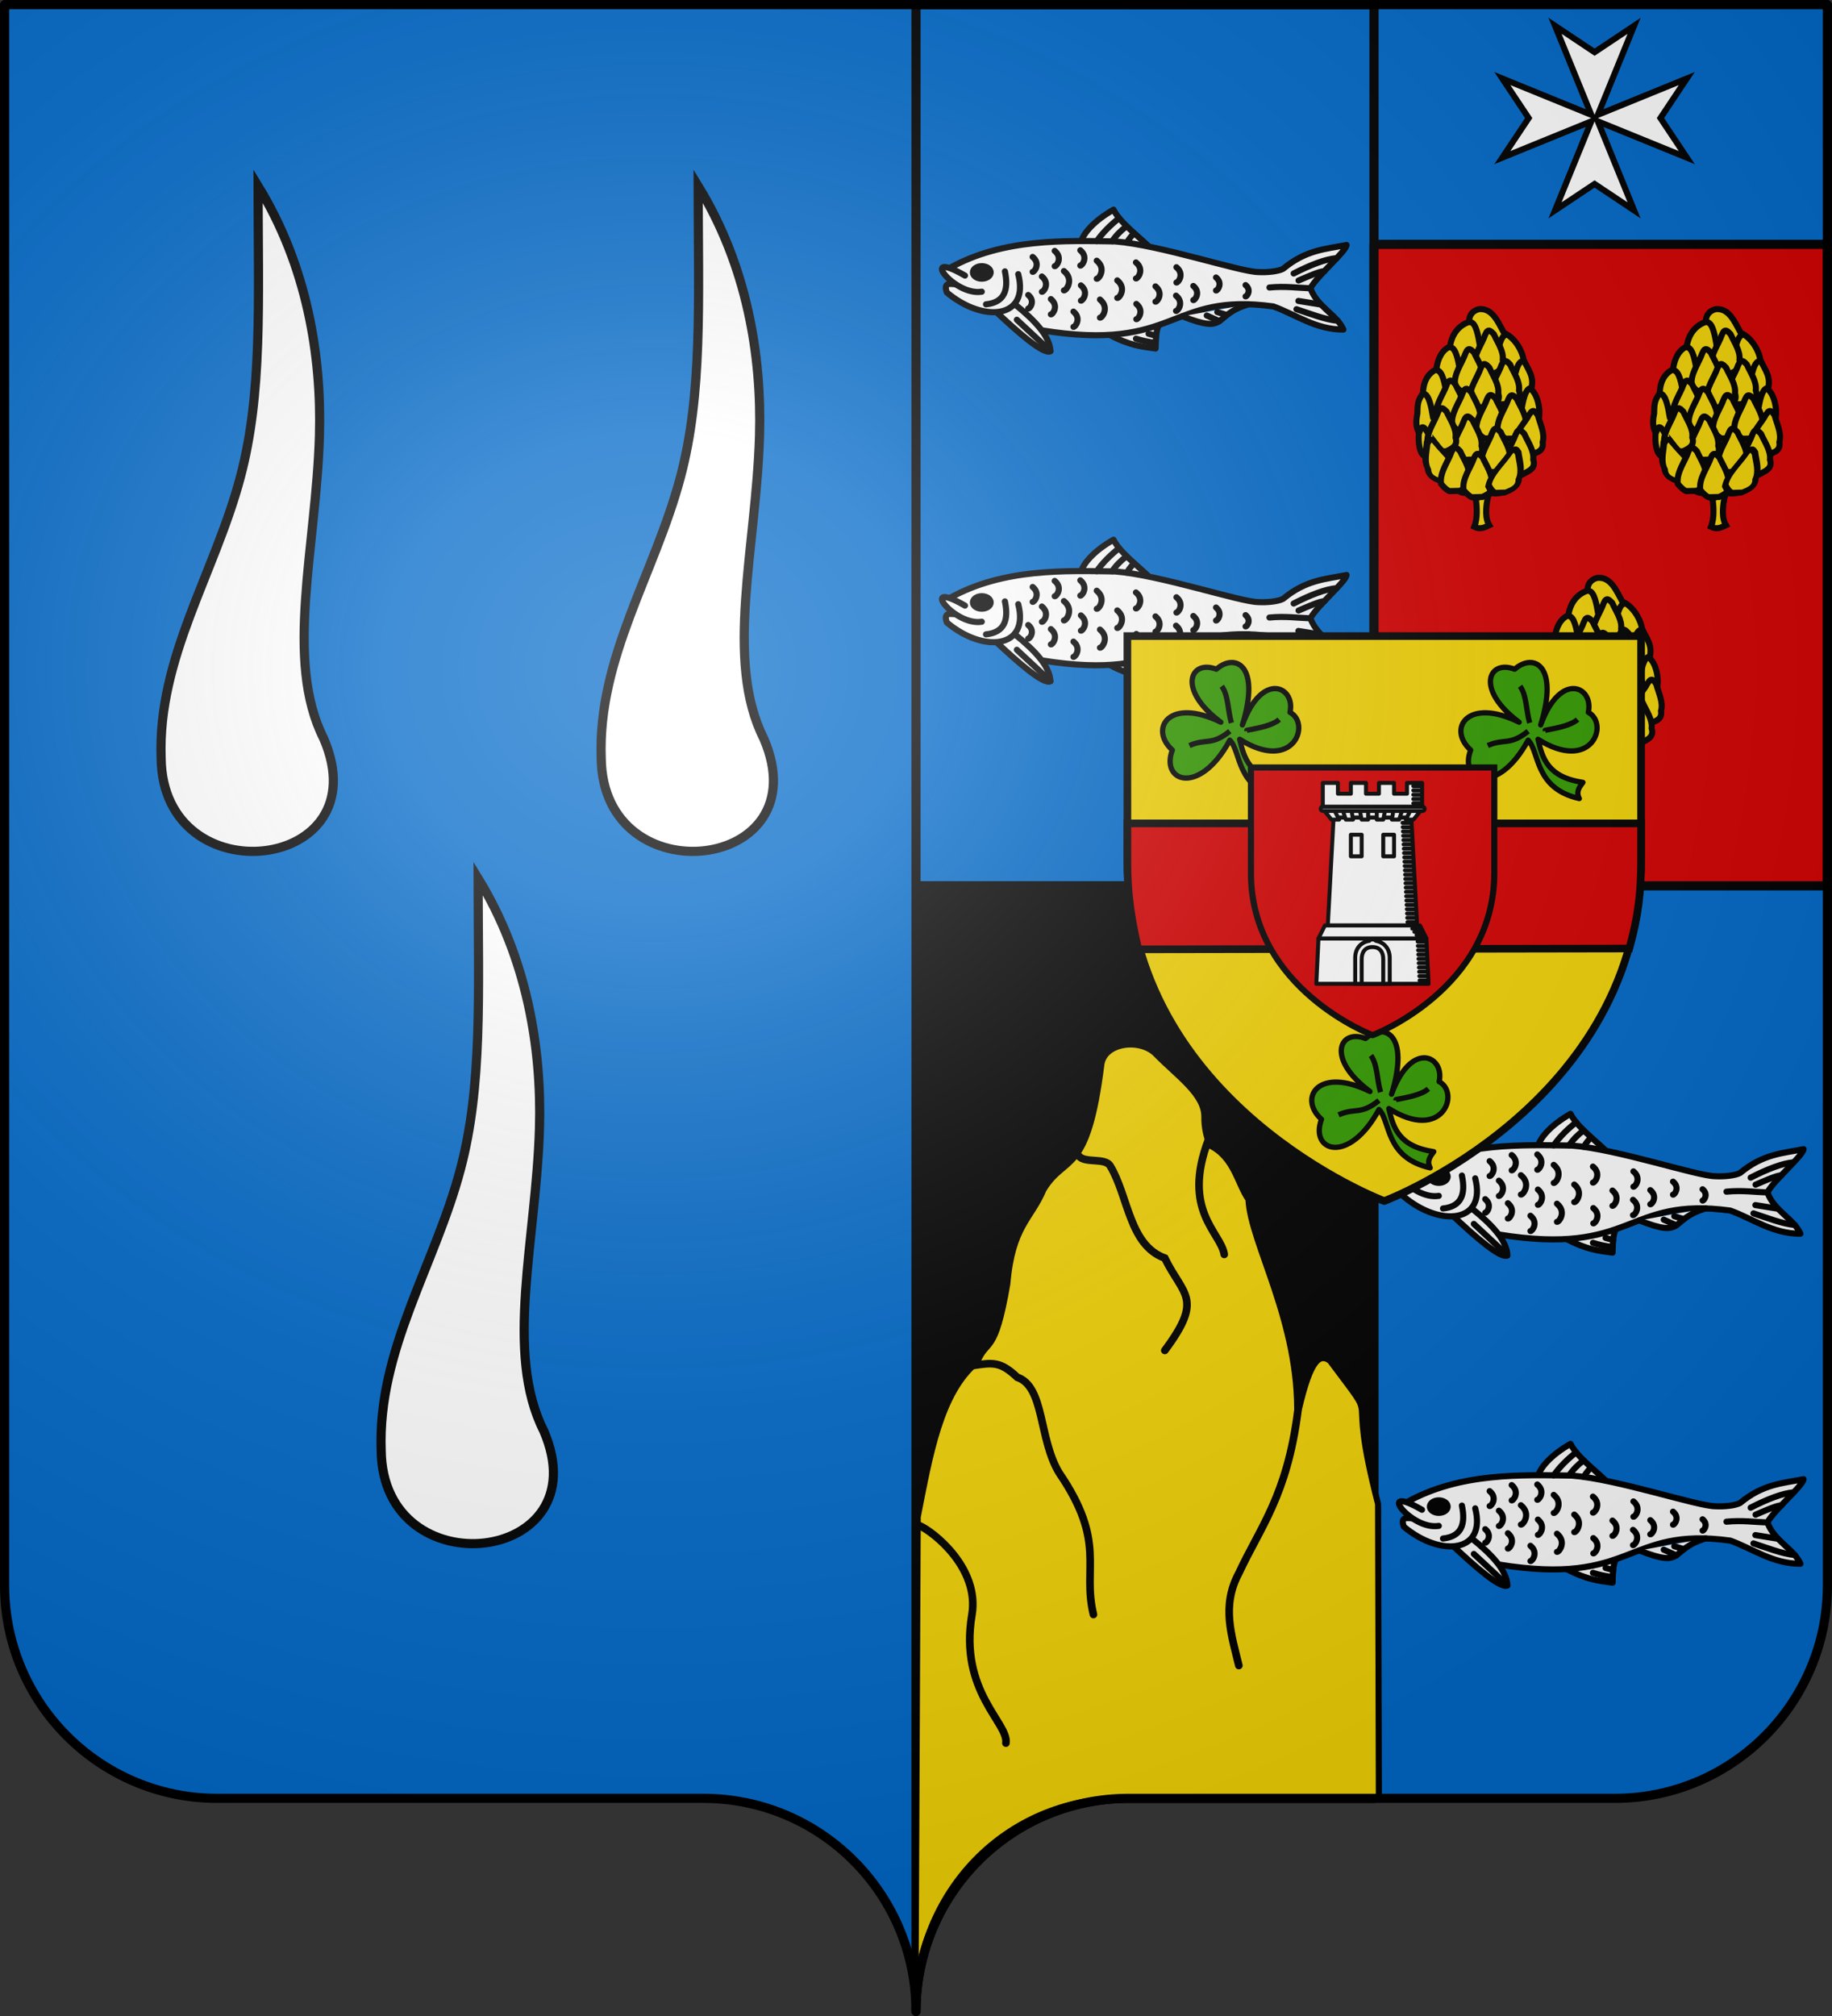
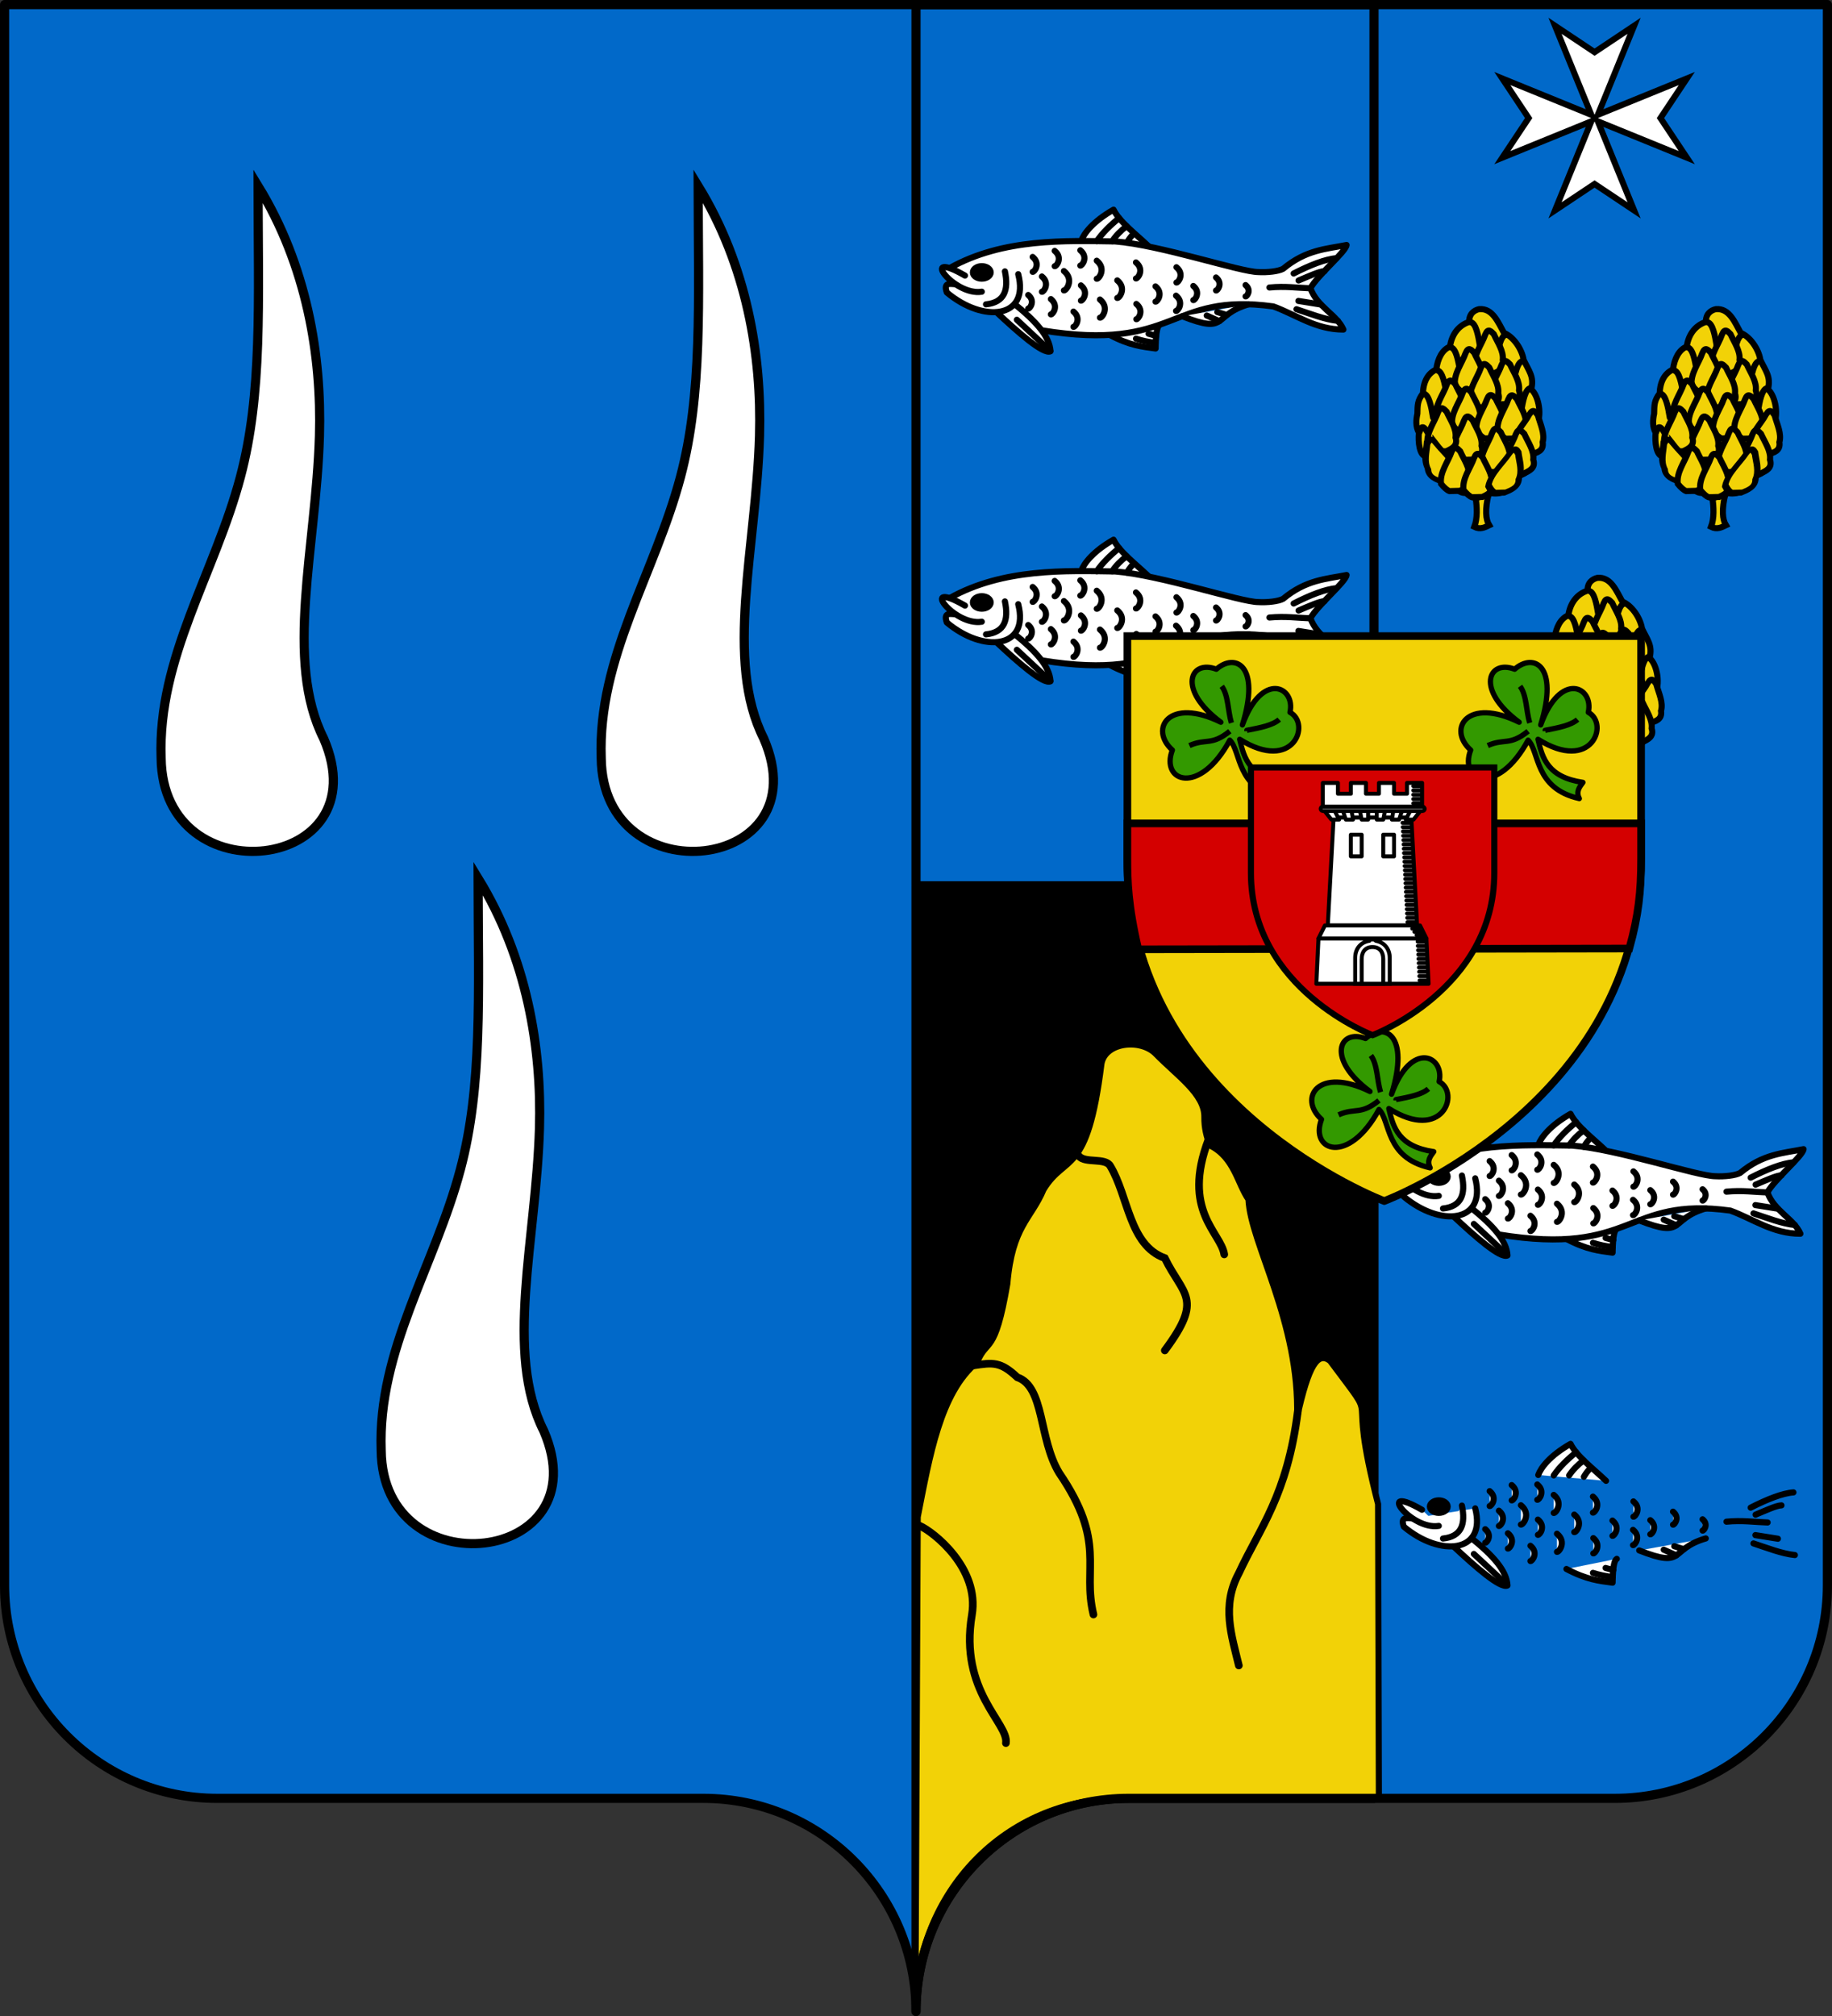
<svg xmlns="http://www.w3.org/2000/svg" xmlns:xlink="http://www.w3.org/1999/xlink" width="600" height="660" version="1.0">
  <rect width="100%" height="100%" fill="#333333" stroke="none" />
  <defs>
    <radialGradient xlink:href="#a" id="p" cx="285.186" cy="200.448" r="300" fx="285.186" fy="200.448" gradientTransform="matrix(1.551 0 0 1.35 -377.029 -49.148)" gradientUnits="userSpaceOnUse" />
    <linearGradient id="a">
      <stop offset="0" style="stop-color:#fff;stop-opacity:.314" />
      <stop offset=".19" style="stop-color:#fff;stop-opacity:.251" />
      <stop offset=".6" style="stop-color:#6b6b6b;stop-opacity:.125" />
      <stop offset="1" style="stop-color:#000;stop-opacity:.125" />
    </linearGradient>
  </defs>
  <g style="display:inline">
    <path d="M300 658.5c0-38.505 31.203-69.754 69.65-69.754h159.2c38.447 0 69.65-31.25 69.65-69.754V1.5H1.5v517.492c0 38.504 31.203 69.754 69.65 69.754h159.2c38.447 0 69.65 31.25 69.65 69.753" style="fill:#0169c9;fill-opacity:1;fill-rule:nonzero;stroke:none;stroke-width:5;stroke-linecap:round;stroke-linejoin:round;stroke-miterlimit:4;stroke-dashoffset:0;stroke-opacity:1" />
    <path d="M300 1.5v288.219c0 .15.131.281.281.281H449.72c.15 0 .281-.131.281-.281V1.5z" style="opacity:1;fill:#0169c9;fill-opacity:1;fill-rule:evenodd;stroke:#000;stroke-width:3;stroke-linecap:round;stroke-linejoin:round;stroke-miterlimit:4;stroke-dasharray:none;stroke-dashoffset:0;stroke-opacity:1" />
-     <path d="M450.188 80a.2.2 0 0 0-.188.188v209.625c0 .095.092.187.188.187H598.5V80z" style="opacity:1;fill:#d40000;fill-opacity:1;fill-rule:evenodd;stroke:#000;stroke-width:3;stroke-linecap:round;stroke-linejoin:round;stroke-miterlimit:4;stroke-dasharray:none;stroke-dashoffset:0;stroke-opacity:1" />
    <path d="M300.313 290a.31.31 0 0 0-.313.313V658.5c0-38.504 31.21-69.75 69.656-69.75H450V290.313a.31.31 0 0 0-.312-.313z" style="opacity:1;fill:#000;fill-opacity:1;fill-rule:evenodd;stroke:#000;stroke-width:3;stroke-linecap:round;stroke-linejoin:round;stroke-miterlimit:4;stroke-dasharray:none;stroke-dashoffset:0;stroke-opacity:1" />
  </g>
  <g style="display:inline">
    <path d="M299.805 658.098c0-38.504 29.446-69.402 67.893-69.402h83.9l-.26-96.294c-11.15-43.203 2.264-22.692-15.749-46.91-3.983-2.937-6.932 1.1-10.783 18.48.945-31.166-15.252-56.81-15.915-71.295-3.608-5.14-4.636-13.699-12.57-17.65-1.19-2.81-1.923-5.89-1.873-9.327.11-7.51-8.81-13.376-15.882-20.629-4.996-5.123-16.565-3.893-17.833 3.178-4.615 37.28-11.73 29.307-18.972 41.207-4.093 9.75-10.249 11.94-11.85 30.83-4.092 23.868-6.602 17.669-9.858 25.647-12.127 10.021-15.541 30.692-19.491 50.707z" style="fill:#f2d207;fill-opacity:1;fill-rule:nonzero;stroke:#000;stroke-width:2;stroke-linecap:round;stroke-linejoin:round;stroke-miterlimit:4;stroke-dasharray:none;stroke-dashoffset:0;stroke-opacity:1" />
    <path d="M318.754 447.029c6.465-.988 8.94-1.298 14.41 3.865 8.977 3.078 6.978 20.116 13.705 31.278 15.647 22.9 7.498 30.927 11.246 46.39" style="fill:none;fill-rule:evenodd;stroke:#000;stroke-width:2.5;stroke-linecap:round;stroke-linejoin:miter;stroke-miterlimit:4;stroke-dasharray:none;stroke-opacity:1" />
    <path d="M425.064 461.965c-3.545 27.735-12.384 38.08-19.329 53.067-5.765 10.715-2.35 20.41 0 30.224M353.37 378.498c2.046 2.43 8.545.405 10.229 3.196 6.032 9.994 6.153 25.899 17.887 30.19 5.976 12.303 12.823 13.015 0 30.225" style="fill:none;fill-rule:evenodd;stroke:#000;stroke-width:2.5;stroke-linecap:round;stroke-linejoin:miter;stroke-miterlimit:4;stroke-dasharray:none;stroke-opacity:1;display:inline" />
    <path d="m492.026 51.605 29.132-11.868-11.869 29.131 12.948-8.631 12.947 8.631-11.868-29.131 29.131 11.868-8.631-12.947 8.631-12.948-29.131 11.869 11.868-29.132-12.947 8.632-12.948-8.632 11.869 29.132-29.132-11.869 8.632 12.948z" style="fill:#fff;stroke:#000;stroke-width:2;stroke-miterlimit:4;stroke-dasharray:none;stroke-opacity:1" />
    <path d="M395.804 373.056c-8.887 23.35 4.03 30.363 5.148 37.616" style="fill:none;fill-rule:evenodd;stroke:#000;stroke-width:2.5;stroke-linecap:round;stroke-linejoin:miter;stroke-miterlimit:4;stroke-dasharray:none;stroke-opacity:1" />
    <path d="M301.188 499.496c4.49 1.955 19.716 13.875 17.122 29.202-4.242 25.069 12.132 35.477 11.137 41.961" style="fill:none;fill-rule:evenodd;stroke:#000;stroke-width:2.5;stroke-linecap:round;stroke-linejoin:miter;stroke-miterlimit:4;stroke-dasharray:none;stroke-opacity:1;display:inline" />
    <g id="d" style="stroke:#000;stroke-width:21.666;stroke-miterlimit:4;stroke-dasharray:none;stroke-opacity:1" transform="translate(462.178 93.336)scale(.092)">
      <path d="M50.63 609.287c2.172 47.778 41.362 71.746 90.77 78.804 7.6 32.576 34.747 60.266 61.894 48.864l24.432 22.803 24.432-1.628 32.576-17.917c42.35 7.6 84.698-19.003 87.956-60.266 47.235-3.8 65.152-48.322 58.637-84.698 23.889-21.175 26.604-61.895 13.03-92.842 22.804-35.29 10.602-107.541-17.088-131.43 11.402-45.064-8.055-64.688-26.89-104.747-7.058-41.806-38.548-83.612-70.038-96.1-21.175-38.005-40.24-87.989-87.956-84.697-18.46 3.8-36.92 17.374-35.834 45.606-35.833 11.402-61.894 42.35-68.41 87.956-27.689 10.858-43.977 42.891-48.864 81.44-27.146 11.945-46.15 40.177-47.235 84.698-20.178 26.116-19.27 42.69-19.963 72.186-4.843 22.968-6.572 45.53 5.304 67.891-3.115 34.52 2.397 78.87 23.247 84.077z" style="fill:#f2d207;fill-opacity:1;fill-rule:evenodd;stroke:#000;stroke-width:21.666;stroke-linecap:butt;stroke-linejoin:miter;stroke-miterlimit:4;stroke-dasharray:none;stroke-opacity:1" />
      <path d="M229.852 758.52c4.23 31.283 6.91 70.5-5.193 101.763 21.236 10.49 37.049 1.998 53.104-5.645-12.76-20.764-15.22-56.771-2.36-110.119z" style="fill:#f2d207;fill-opacity:1;fill-rule:nonzero;stroke:#000;stroke-width:21.666;stroke-linecap:butt;stroke-linejoin:miter;stroke-miterlimit:4;stroke-dasharray:none;stroke-opacity:1" />
      <path d="M213 132.362c17.312 5.074 25.193 43.158 32 85M142 221.862c17.312 5.074 25.193 43.158 32 85M94 303.862c17.312 5.074 25.193 43.158 32 85M46 386.862c17.312 5.074 25.193 43.158 32 85M30.357 521.363C43.67 466.437 81.193 572.02 88 613.863M336.131 177.286c-17.312 5.075-25.193 43.159-32 85M395 270.862c-17.312 5.074-25.193 43.158-32 85M423.214 367.006c-17.312 5.074-25.193 43.158-32 85" style="fill:none;fill-rule:evenodd;stroke:#000;stroke-width:21.666;stroke-linecap:round;stroke-linejoin:miter;stroke-miterlimit:4;stroke-dasharray:none;stroke-opacity:1" />
      <path id="b" d="M264 175.362c10-23.532 20-11.05 30-1 14.255 31.334 35.612 60.667 32 92 9.706 29.756-14.184 39.987-33 49l-37 1c-8.62-3.149-18.713-12.187-30-26-5.357-40.586 24.416-76.781 38-115z" style="fill:#f2d207;fill-opacity:1;fill-rule:evenodd;stroke:#000;stroke-width:21.666;stroke-linecap:butt;stroke-linejoin:miter;stroke-miterlimit:4;stroke-dasharray:none;stroke-opacity:1" />
      <use xlink:href="#b" width="744.094" height="1052.362" style="stroke:#000;stroke-width:21.666;stroke-miterlimit:4;stroke-dasharray:none;stroke-opacity:1" transform="translate(-70 66)" />
      <use xlink:href="#b" width="744.094" height="1052.362" style="stroke:#000;stroke-width:21.666;stroke-miterlimit:4;stroke-dasharray:none;stroke-opacity:1" transform="translate(58 107.97)" />
      <use xlink:href="#b" width="744.094" height="1052.362" style="stroke:#000;stroke-width:21.666;stroke-miterlimit:4;stroke-dasharray:none;stroke-opacity:1" transform="translate(-16 119)" />
      <use xlink:href="#b" width="744.094" height="1052.362" style="stroke:#000;stroke-width:21.666;stroke-miterlimit:4;stroke-dasharray:none;stroke-opacity:1" transform="translate(-137 178)" />
      <use xlink:href="#b" width="744.094" height="1052.362" style="stroke:#000;stroke-width:21.666;stroke-miterlimit:4;stroke-dasharray:none;stroke-opacity:1" transform="translate(-80 207)" />
      <use xlink:href="#b" width="744.094" height="1052.362" style="stroke:#000;stroke-width:21.666;stroke-miterlimit:4;stroke-dasharray:none;stroke-opacity:1" transform="translate(6.455 229.404)" />
      <use xlink:href="#b" width="744.094" height="1052.362" style="stroke:#000;stroke-width:21.666;stroke-miterlimit:4;stroke-dasharray:none;stroke-opacity:1" transform="translate(82.01 230.404)" />
      <use xlink:href="#b" width="744.094" height="1052.362" style="stroke:#000;stroke-width:21.666;stroke-miterlimit:4;stroke-dasharray:none;stroke-opacity:1" transform="translate(-75.576 305.687)" />
      <use xlink:href="#b" width="744.094" height="1052.362" style="stroke:#000;stroke-width:21.666;stroke-miterlimit:4;stroke-dasharray:none;stroke-opacity:1" transform="translate(-168 276)" />
      <use xlink:href="#c" width="744.094" height="1052.362" style="stroke:#000;stroke-width:21.666;stroke-miterlimit:4;stroke-dasharray:none;stroke-opacity:1" transform="scale(-1 1)rotate(3.109 811.267 -7484.964)" />
      <use xlink:href="#b" width="744.094" height="1052.362" style="stroke:#000;stroke-width:21.666;stroke-miterlimit:4;stroke-dasharray:none;stroke-opacity:1" transform="translate(-119.717 416.707)" />
      <use xlink:href="#b" width="744.094" height="1052.362" style="stroke:#000;stroke-width:21.666;stroke-miterlimit:4;stroke-dasharray:none;stroke-opacity:1" transform="rotate(9.064 -1449.634 1308.568)" />
      <use xlink:href="#b" width="744.094" height="1052.362" style="stroke:#000;stroke-width:21.666;stroke-miterlimit:4;stroke-dasharray:none;stroke-opacity:1" transform="translate(108.576 354.848)" />
      <use xlink:href="#b" width="744.094" height="1052.362" style="stroke:#000;stroke-width:21.666;stroke-miterlimit:4;stroke-dasharray:none;stroke-opacity:1" transform="translate(24.727 348.99)" />
      <use xlink:href="#b" width="744.094" height="1052.362" style="stroke:#000;stroke-width:21.666;stroke-miterlimit:4;stroke-dasharray:none;stroke-opacity:1" transform="translate(-39.717 438.556)" />
      <use xlink:href="#b" id="c" width="744.094" height="1052.362" x="0" y="0" style="stroke:#000;stroke-width:21.666;stroke-miterlimit:4;stroke-dasharray:none;stroke-opacity:1" transform="matrix(1 0 -.328 1 144.39 422.98)" />
    </g>
    <use xlink:href="#d" width="600" height="660" transform="translate(77.533)" />
    <use xlink:href="#d" width="600" height="660" transform="translate(38.767 87.97)" />
    <g id="e" style="fill:#fff;stroke:#000;stroke-width:4.721;stroke-miterlimit:4;stroke-dasharray:none;stroke-opacity:1;display:inline">
      <path d="M512.725 516.162c15.94 8.422 25.3 9.15 35.64 10.571.218-13.917 1.6-17.358 3.248-18.405M490.945 443.566c1.983-5.558 9.085-15.003 24.94-24.015 4.565 9.383 17.615 19.159 27.42 28.542" style="fill:#fff;fill-rule:evenodd;stroke:#000;stroke-width:4.721;stroke-linecap:round;stroke-linejoin:round;stroke-miterlimit:4;stroke-dasharray:none;stroke-opacity:1" transform="matrix(.424 0 0 .424 145.963 -109.245)" />
      <path d="M389.377 464.59c41.24-23.114 89.712-21.06 127.704-20.525 34.84 2.688 96.617 23.607 110.672 23.651 6.877.394 15.44-.522 19.139-2.533 17.779-14.808 33.153-15.184 48.995-18.373-.54 5.266-22.777 23.734-27.89 33.37 4.89 14.236 20.504 20.456 25.443 31.937-21.373.075-36.61-11.521-54.132-17.863-81.418-11.155-73.783 35.647-179.18 18.405" style="fill:#fff;fill-rule:evenodd;stroke:#000;stroke-width:4.721;stroke-linecap:round;stroke-linejoin:round;stroke-miterlimit:4;stroke-dasharray:none;stroke-opacity:1" transform="matrix(.424 0 0 .424 145.963 -109.245)" />
      <path d="M439.44 492.424c16.434 13.224 27.145 25.05 27.726 36.475-5.496 2.674-25.131-14.702-41.91-30.384" style="fill:#fff;fill-rule:evenodd;stroke:#000;stroke-width:4.721;stroke-linecap:round;stroke-linejoin:round;stroke-miterlimit:4;stroke-dasharray:none;stroke-opacity:1" transform="matrix(.424 0 0 .424 145.963 -109.245)" />
      <path d="M442.264 469.353c8.833 34.28-26.793 37.92-55.176 14.113-2.855-8.19 2.757-6.467 6.802-6.377" style="fill:#fff;fill-rule:evenodd;stroke:#000;stroke-width:4.721;stroke-linecap:round;stroke-linejoin:round;stroke-miterlimit:4;stroke-dasharray:none;stroke-opacity:1" transform="matrix(.424 0 0 .424 145.963 -109.245)" />
      <path d="M431.98 467.187c3.048 14.422-.368 23.994-14.617 25.443M414.115 482.886c-21.425 3.56-49.802-33.713-12.991-12.45M568.935 501.832c36.246 14.278 22.668-.886 51.417-9.272" style="fill:#fff;fill-rule:evenodd;stroke:#000;stroke-width:4.721;stroke-linecap:round;stroke-linejoin:round;stroke-miterlimit:4;stroke-dasharray:none;stroke-opacity:1" transform="matrix(.424 0 0 .424 145.963 -109.245)" />
      <path d="M420.977 468c0 2.666-3.072 4.827-6.862 4.827s-6.86-2.161-6.86-4.828c0-2.666 3.071-4.828 6.86-4.828s6.862 2.162 6.862 4.828" style="fill:#fff;fill-opacity:1;stroke:#000;stroke-width:4.721;stroke-linecap:round;stroke-linejoin:round;stroke-miterlimit:4;stroke-dasharray:none;stroke-opacity:1" transform="matrix(.424 0 0 .424 145.963 -109.245)" />
      <path d="M452.55 459.067c0 1.33-1.16 2.464-2.737 2.673-1.576.21-3.102-.566-3.598-1.83-.497-1.265.183-2.643 1.603-3.25s3.16-.266 4.103.807l-2.62 1.6z" style="fill:#fff;fill-opacity:1;stroke:#000;stroke-width:4.721;stroke-linecap:round;stroke-linejoin:round;stroke-miterlimit:4;stroke-dasharray:none;stroke-opacity:1" transform="matrix(.424 0 0 .424 131.285 -105.805)" />
      <path d="M668.116 480.248c-9.786-.278-19.6-1.793-31.803-.61M678.824 467.03c-3.793.04-12.205 3.93-20.029 7.195M688.076 457.02c-8.42.6-20.475 5.346-33.07 11.791M689.177 505.395c-10.105-.972-21.9-5.7-32.006-8.976M676.067 492.796c-5.593-.902-11.817-1.883-17.41-2.785M520.216 426.046c-6.914 5.575-12.922 11.452-17.323 17.864M525.944 432.346c-4.47 3.359-8.351 7.366-11.142 11.564M531.583 437.956c-2.89 2.888-4.163 4.969-5.413 7.037M441.182 504.539l25.836 24.034M533.207 519.155c4.62 1.516 9.7 2.57 15.158 3.248M542.951 515.365l5.955 1.624M587.882 501.29l9.743 4.332M596.001 498.584l7.352 2.284M453.402 456.038c6.345 5.19 1.184 11.839 0 11.514M460.537 471.145c6.503 5.319 1.213 12.134 0 11.8M470.436 451.38c6.504 5.319 1.213 12.134 0 11.801M477.547 466.925c8.242 6.74 1.538 15.377 0 14.955M449.987 485.416c5.777 4.724 1.078 10.778 0 10.482M467.478 488.585c6.504 5.319 1.214 12.134 0 11.8M490.673 478c6.503 5.318 1.213 12.133 0 11.8M484.913 498.237c6.504 5.318 1.213 12.133 0 11.8M490.206 450.913c6.503 5.319 1.213 12.134 0 11.801M502.906 458.944c7.689 6.287 1.435 14.344 0 13.95M505.399 488.939c7.714 6.308 1.439 14.393 0 13.998M518.767 474.142c7.473 6.11 1.395 13.94 0 13.558M533.194 460.278c6.82 5.577 1.273 12.723 0 12.374M533.481 492.321c6.504 5.319 1.214 12.134 0 11.8M548.27 478.778c6.504 5.318 1.213 12.133 0 11.8M564.46 463.99c6.503 5.318 1.213 12.133 0 11.8M564.148 485.939c6.504 5.318 1.214 12.133 0 11.8M577.498 478.45c6.02 4.922 1.123 11.23 0 10.921M595.052 471.895c5.534 4.526 1.032 10.326 0 10.042M617.879 477.785c4.808 3.932.897 8.97 0 8.724" style="fill:#fff;fill-rule:evenodd;stroke:#000;stroke-width:4.721;stroke-linecap:round;stroke-linejoin:round;stroke-miterlimit:4;stroke-dasharray:none;stroke-opacity:1" transform="matrix(.424 0 0 .424 145.963 -109.245)" />
    </g>
    <use xlink:href="#e" width="600" height="660" transform="translate(0 108.045)" />
    <use xlink:href="#e" width="600" height="660" transform="translate(149.67 296.006)" />
    <g style="display:inline;fill:#fff;stroke:#000;stroke-width:4.721;stroke-miterlimit:4;stroke-dasharray:none;stroke-opacity:1">
      <path d="M512.725 516.162c15.94 8.422 25.3 9.15 35.64 10.571.218-13.917 1.6-17.358 3.248-18.405M490.945 443.566c1.983-5.558 9.085-15.003 24.94-24.015 4.565 9.383 17.615 19.159 27.42 28.542" style="fill:#fff;fill-rule:evenodd;stroke:#000;stroke-width:4.721;stroke-linecap:round;stroke-linejoin:round;stroke-miterlimit:4;stroke-dasharray:none;stroke-opacity:1" transform="matrix(.424 0 0 .424 295.633 294.805)" />
-       <path d="M389.377 464.59c41.24-23.114 89.712-21.06 127.704-20.525 34.84 2.688 96.617 23.607 110.672 23.651 6.877.394 15.44-.522 19.139-2.533 17.779-14.808 33.153-15.184 48.995-18.373-.54 5.266-22.777 23.734-27.89 33.37 4.89 14.236 20.504 20.456 25.443 31.937-21.373.075-36.61-11.521-54.132-17.863-81.418-11.155-73.783 35.647-179.18 18.405" style="fill:#fff;fill-rule:evenodd;stroke:#000;stroke-width:4.721;stroke-linecap:round;stroke-linejoin:round;stroke-miterlimit:4;stroke-dasharray:none;stroke-opacity:1" transform="matrix(.424 0 0 .424 295.633 294.805)" />
      <path d="M439.44 492.424c16.434 13.224 27.145 25.05 27.726 36.475-5.496 2.674-25.131-14.702-41.91-30.384" style="fill:#fff;fill-rule:evenodd;stroke:#000;stroke-width:4.721;stroke-linecap:round;stroke-linejoin:round;stroke-miterlimit:4;stroke-dasharray:none;stroke-opacity:1" transform="matrix(.424 0 0 .424 295.633 294.805)" />
      <path d="M442.264 469.353c8.833 34.28-26.793 37.92-55.176 14.113-2.855-8.19 2.757-6.467 6.802-6.377" style="fill:#fff;fill-rule:evenodd;stroke:#000;stroke-width:4.721;stroke-linecap:round;stroke-linejoin:round;stroke-miterlimit:4;stroke-dasharray:none;stroke-opacity:1" transform="matrix(.424 0 0 .424 295.633 294.805)" />
      <path d="M431.98 467.187c3.048 14.422-.368 23.994-14.617 25.443M414.115 482.886c-21.425 3.56-49.802-33.713-12.991-12.45M568.935 501.832c36.246 14.278 22.668-.886 51.417-9.272" style="fill:#fff;fill-rule:evenodd;stroke:#000;stroke-width:4.721;stroke-linecap:round;stroke-linejoin:round;stroke-miterlimit:4;stroke-dasharray:none;stroke-opacity:1" transform="matrix(.424 0 0 .424 295.633 294.805)" />
      <path d="M420.977 468c0 2.666-3.072 4.827-6.862 4.827s-6.86-2.161-6.86-4.828c0-2.666 3.071-4.828 6.86-4.828s6.862 2.162 6.862 4.828" style="fill:#fff;fill-opacity:1;stroke:#000;stroke-width:4.721;stroke-linecap:round;stroke-linejoin:round;stroke-miterlimit:4;stroke-dasharray:none;stroke-opacity:1" transform="matrix(.424 0 0 .424 295.633 294.805)" />
      <path d="M452.55 459.067c0 1.33-1.16 2.464-2.737 2.673-1.576.21-3.102-.566-3.598-1.83-.497-1.265.183-2.643 1.603-3.25s3.16-.266 4.103.807l-2.62 1.6z" style="fill:#fff;fill-opacity:1;stroke:#000;stroke-width:4.721;stroke-linecap:round;stroke-linejoin:round;stroke-miterlimit:4;stroke-dasharray:none;stroke-opacity:1" transform="matrix(.424 0 0 .424 280.955 298.245)" />
      <path d="M668.116 480.248c-9.786-.278-19.6-1.793-31.803-.61M678.824 467.03c-3.793.04-12.205 3.93-20.029 7.195M688.076 457.02c-8.42.6-20.475 5.346-33.07 11.791M689.177 505.395c-10.105-.972-21.9-5.7-32.006-8.976M676.067 492.796c-5.593-.902-11.817-1.883-17.41-2.785M520.216 426.046c-6.914 5.575-12.922 11.452-17.323 17.864M525.944 432.346c-4.47 3.359-8.351 7.366-11.142 11.564M531.583 437.956c-2.89 2.888-4.163 4.969-5.413 7.037M441.182 504.539l25.836 24.034M533.207 519.155c4.62 1.516 9.7 2.57 15.158 3.248M542.951 515.365l5.955 1.624M587.882 501.29l9.743 4.332M596.001 498.584l7.352 2.284M453.402 456.038c6.345 5.19 1.184 11.839 0 11.514M460.537 471.145c6.503 5.319 1.213 12.134 0 11.8M470.436 451.38c6.504 5.319 1.213 12.134 0 11.801M477.547 466.925c8.242 6.74 1.538 15.377 0 14.955M449.987 485.416c5.777 4.724 1.078 10.778 0 10.482M467.478 488.585c6.504 5.319 1.214 12.134 0 11.8M490.673 478c6.503 5.318 1.213 12.133 0 11.8M484.913 498.237c6.504 5.318 1.213 12.133 0 11.8M490.206 450.913c6.503 5.319 1.213 12.134 0 11.801M502.906 458.944c7.689 6.287 1.434 14.344 0 13.95M505.399 488.939c7.714 6.308 1.439 14.393 0 13.998M518.767 474.142c7.473 6.11 1.395 13.94 0 13.558M533.194 460.278c6.82 5.577 1.273 12.723 0 12.374M533.481 492.321c6.504 5.319 1.214 12.134 0 11.8M548.27 478.778c6.504 5.318 1.213 12.133 0 11.8M564.46 463.99c6.503 5.318 1.213 12.133 0 11.8M564.148 485.939c6.504 5.318 1.214 12.133 0 11.8M577.498 478.45c6.02 4.922 1.123 11.23 0 10.921M595.052 471.895c5.534 4.526 1.032 10.326 0 10.042M617.879 477.785c4.808 3.932.897 8.97 0 8.724" style="fill:#fff;fill-rule:evenodd;stroke:#000;stroke-width:4.721;stroke-linecap:round;stroke-linejoin:round;stroke-miterlimit:4;stroke-dasharray:none;stroke-opacity:1" transform="matrix(.424 0 0 .424 295.633 294.805)" />
    </g>
    <path d="M453.355 393.2s84.123-31.654 84.123-112.1v-72.865H369.232V281.1c0 80.446 84.123 112.1 84.123 112.1z" style="fill:#f2d207;fill-opacity:1;fill-rule:evenodd;stroke:#000;stroke-width:2.5;stroke-linecap:butt;stroke-linejoin:miter;stroke-miterlimit:4;stroke-dasharray:none;stroke-opacity:1" />
    <use xlink:href="#f" width="600" height="660" transform="translate(48.85 120.895)" />
    <g id="f" style="fill:#390;stroke:#000;stroke-width:6.631;stroke-linejoin:round;stroke-miterlimit:4;stroke-dasharray:none;stroke-opacity:1;display:inline">
      <path d="M-261.517 172.882c24.655-68.121 66.719-47.683 59.487-15.713 26.695 14.305 4.33 76.076-62.854 33.671 5.426 24.088 12.557 47.389 56.12 53.875-4.242 5.82-8.963 11.479-4.49 20.203-56.518-12.714-49.4-58.454-63.976-72.955-37.793 69.954-86.974 52.14-71.833 12.346-29.471-26.478-4.196-66.676 60.609-34.794-55.183-40.882-38.358-78.819-5.612-66.221 23.234-20.51 55.851-5.607 32.55 69.588z" style="fill:#390;fill-opacity:1;fill-rule:evenodd;stroke:#000;stroke-width:6.631;stroke-linecap:butt;stroke-linejoin:round;stroke-miterlimit:4;stroke-dasharray:none;stroke-opacity:1" transform="matrix(.262 0 0 .262 475.414 192.026)" />
      <path d="M-215.499 166.148c-8.01 7.218-24.114 10.39-40.406 13.468v1.123M-287.332 124.54c8.388 11.44 7.504 30.566 12.074 45.825M-277.23 180.739c-23.199 18.657-29.693 8.706-50.508 17.958" style="fill:#390;fill-opacity:1;fill-rule:evenodd;stroke:#000;stroke-width:6.631;stroke-linecap:butt;stroke-linejoin:round;stroke-miterlimit:4;stroke-dasharray:none;stroke-opacity:1" transform="matrix(.262 0 0 .262 475.414 192.026)" />
    </g>
    <use xlink:href="#f" width="600" height="660" transform="translate(97.7)" />
    <path d="M533.62 310.528c3.026-10.937 3.858-18.585 3.858-29.428v-11.539H369.232V281.1c0 7.373.18 15.215 3.572 29.688z" style="fill:#d40000;fill-opacity:1;fill-rule:evenodd;stroke:#000;stroke-width:2.5;stroke-linecap:butt;stroke-linejoin:miter;stroke-miterlimit:4;stroke-dasharray:none;stroke-opacity:1" />
    <path d="M449.545 338.89s39.853-14.996 39.853-53.107v-34.52h-79.706v34.52c0 38.111 39.853 53.107 39.853 53.107z" style="fill:#d40000;fill-opacity:1;fill-rule:evenodd;stroke:#000;stroke-width:2;stroke-linecap:butt;stroke-linejoin:miter;stroke-miterlimit:4;stroke-dasharray:none;stroke-opacity:1" />
    <g style="stroke:#000;stroke-width:1.838;stroke-miterlimit:4;stroke-dasharray:none;stroke-opacity:1" transform="matrix(.707 0 0 .707 191.44 -79.773)">
      <path d="m347 491.375-2.687 50h41.375l-2.688-50z" style="fill:#fff;fill-rule:evenodd;stroke:#000;stroke-width:1.838;stroke-linecap:butt;stroke-linejoin:miter;stroke-miterlimit:4;stroke-dasharray:none;stroke-opacity:1" />
      <path d="m340 547.375-1 21h52l-1-21z" style="fill:#fff;fill-rule:evenodd;stroke:#000;stroke-width:1.838;stroke-linecap:butt;stroke-linejoin:round;stroke-miterlimit:4;stroke-dasharray:none;stroke-opacity:1" />
      <path d="M342 475.375v12h46v-12h-7v5h-6v-5h-7v5h-6v-5h-7v5h-6v-5z" style="opacity:1;fill:#fff;fill-opacity:1;fill-rule:evenodd;stroke:#000;stroke-width:1.838;stroke-linecap:round;stroke-linejoin:round;stroke-miterlimit:4;stroke-dasharray:none;stroke-dashoffset:0;stroke-opacity:1" />
      <path d="m342 487.375 5 3.987h36l5-3.987z" style="fill:#fff;fill-opacity:1;fill-rule:evenodd;stroke:#000;stroke-width:1.838;stroke-linecap:round;stroke-linejoin:round;stroke-miterlimit:4;stroke-dasharray:none;stroke-opacity:1" />
      <path id="g" d="m342 487.362 4 5h3.566l-2.566-5z" style="fill:#fff;fill-rule:evenodd;stroke:#000;stroke-width:1.838;stroke-linecap:round;stroke-linejoin:round;stroke-miterlimit:4;stroke-dasharray:none;stroke-opacity:1" />
      <use xlink:href="#g" width="1" height="1" style="stroke:#000;stroke-width:1.838;stroke-miterlimit:4;stroke-dasharray:none;stroke-opacity:1" transform="matrix(-1 0 0 1 730 0)" />
      <path id="h" d="m351 487.362 1.667 5H356l-.833-5z" style="fill:#fff;fill-rule:evenodd;stroke:#000;stroke-width:1.838;stroke-linecap:round;stroke-linejoin:round;stroke-miterlimit:4;stroke-dasharray:none;stroke-opacity:1" />
      <use xlink:href="#h" width="1" height="1" style="stroke:#000;stroke-width:1.838;stroke-miterlimit:4;stroke-dasharray:none;stroke-opacity:1" transform="matrix(-1 0 0 1 730 0)" />
      <path id="i" d="M359 487.362h4v5h-3z" style="fill:#fff;fill-rule:evenodd;stroke:#000;stroke-width:1.838;stroke-linecap:butt;stroke-linejoin:round;stroke-miterlimit:4;stroke-dasharray:none;stroke-opacity:1" />
      <use xlink:href="#i" width="1" height="1" style="stroke:#000;stroke-width:1.838;stroke-miterlimit:4;stroke-dasharray:none;stroke-opacity:1" transform="matrix(-1 0 0 1 730 0)" />
      <rect width="48.191" height="2" x="341" y="486.362" ry="1" style="opacity:1;fill:#fff;fill-opacity:1;fill-rule:evenodd;stroke:#000;stroke-width:1.838;stroke-linecap:round;stroke-linejoin:round;stroke-miterlimit:4;stroke-dasharray:none;stroke-dashoffset:0;stroke-opacity:1" />
      <path id="j" d="M355 499.362h5v10h-5z" style="opacity:1;fill:#fff;fill-opacity:1;fill-rule:evenodd;stroke:#000;stroke-width:1.838;stroke-linecap:round;stroke-linejoin:round;stroke-miterlimit:4;stroke-dasharray:none;stroke-dashoffset:0;stroke-opacity:1" />
      <use xlink:href="#j" width="1" height="1" x="15" style="stroke:#000;stroke-width:1.838;stroke-miterlimit:4;stroke-dasharray:none;stroke-opacity:1" />
      <path id="k" d="M383.926 476.837h3.6" style="fill:none;fill-rule:evenodd;stroke:#000;stroke-width:1.838;stroke-linecap:round;stroke-linejoin:miter;stroke-miterlimit:4;stroke-dasharray:none;stroke-opacity:1" />
      <use xlink:href="#k" width="1" height="1" y="2" style="stroke:#000;stroke-width:1.838;stroke-miterlimit:4;stroke-dasharray:none;stroke-opacity:1" />
      <use xlink:href="#k" width="1" height="1" y="4" style="stroke:#000;stroke-width:1.838;stroke-miterlimit:4;stroke-dasharray:none;stroke-opacity:1" />
      <use xlink:href="#k" width="1" height="1" y="6" style="stroke:#000;stroke-width:1.838;stroke-miterlimit:4;stroke-dasharray:none;stroke-opacity:1" />
      <use xlink:href="#k" width="1" height="1" y="8" style="stroke:#000;stroke-width:1.838;stroke-miterlimit:4;stroke-dasharray:none;stroke-opacity:1" />
      <path d="M363.584 548.03c-.194.017.203.421.014.45-3.865.574-6.598 3.485-6.598 7.895v12h16v-12c0-4.293-2.659-7.256-6.441-7.878-.127-.02.11-.386-.019-.401-1.132-.232-1.978-.34-2.956-.066z" style="fill:#fff;fill-opacity:1;fill-rule:evenodd;stroke:#000;stroke-width:1.838;stroke-miterlimit:4;stroke-dasharray:none;stroke-opacity:1" />
      <path d="M360 556.969v11.406h10v-11.406c0-3.372-1.649-5.593-5-5.594-3.5-.001-5 2.477-5 5.594z" style="fill:#fff;fill-opacity:1;fill-rule:evenodd;stroke:#000;stroke-width:1.838;stroke-miterlimit:4;stroke-dasharray:none;stroke-opacity:1" />
      <g id="m" style="stroke:#000;stroke-width:1.838;stroke-miterlimit:4;stroke-dasharray:none;stroke-opacity:1">
        <use xlink:href="#k" id="l" width="1" height="1" x="-5" y="17" style="stroke:#000;stroke-width:1.838;stroke-miterlimit:4;stroke-dasharray:none;stroke-opacity:1" />
        <use xlink:href="#l" width="1" height="1" x=".1" y="2" style="stroke:#000;stroke-width:1.838;stroke-miterlimit:4;stroke-dasharray:none;stroke-opacity:1" />
        <use xlink:href="#l" width="1" height="1" x=".2" y="4" style="stroke:#000;stroke-width:1.838;stroke-miterlimit:4;stroke-dasharray:none;stroke-opacity:1" />
        <use xlink:href="#l" width="1" height="1" x=".3" y="6" style="stroke:#000;stroke-width:1.838;stroke-miterlimit:4;stroke-dasharray:none;stroke-opacity:1" />
        <use xlink:href="#l" width="1" height="1" x=".4" y="8" style="stroke:#000;stroke-width:1.838;stroke-miterlimit:4;stroke-dasharray:none;stroke-opacity:1" />
      </g>
      <use xlink:href="#m" width="1" height="1" x=".5" y="10" style="stroke:#000;stroke-width:1.838;stroke-miterlimit:4;stroke-dasharray:none;stroke-opacity:1" />
      <use xlink:href="#m" width="1" height="1" x="1" y="20" style="stroke:#000;stroke-width:1.838;stroke-miterlimit:4;stroke-dasharray:none;stroke-opacity:1" />
      <use xlink:href="#m" width="1" height="1" x="1.5" y="30" style="stroke:#000;stroke-width:1.838;stroke-miterlimit:4;stroke-dasharray:none;stroke-opacity:1" />
      <use xlink:href="#m" width="1" height="1" x="2" y="40" style="stroke:#000;stroke-width:1.838;stroke-miterlimit:4;stroke-dasharray:none;stroke-opacity:1" />
      <path d="m342.969 541.375-2.969 6h50l-2.969-6H342.97" style="fill:#fff;fill-rule:evenodd;stroke:#000;stroke-width:1.838;stroke-linecap:round;stroke-linejoin:round;stroke-miterlimit:4;stroke-dasharray:none;stroke-opacity:1" />
      <use xlink:href="#m" width="1" height="1" x="7" y="55" style="stroke:#000;stroke-width:1.838;stroke-miterlimit:4;stroke-dasharray:none;stroke-opacity:1" />
      <use xlink:href="#m" width="1" height="1" x="7.5" y="65" style="stroke:#000;stroke-width:1.838;stroke-miterlimit:4;stroke-dasharray:none;stroke-opacity:1" />
      <use xlink:href="#k" id="n" width="1" height="1" x="-.5" y="66" style="stroke:#000;stroke-width:1.838;stroke-miterlimit:4;stroke-dasharray:none;stroke-opacity:1" />
      <use xlink:href="#n" width="1" height="1" x="1" y="1.5" style="stroke:#000;stroke-width:1.838;stroke-miterlimit:4;stroke-dasharray:none;stroke-opacity:1" />
      <use xlink:href="#n" width="1" height="1" x="2" y="3" style="stroke:#000;stroke-width:1.838;stroke-miterlimit:4;stroke-dasharray:none;stroke-opacity:1" />
    </g>
    <path id="o" d="M84.515 60.903c15.944 25.973 20.87 55.394 20.103 81.821-1.063 36.553-11.547 73.477 1.41 99.103 18.83 43.646-52.784 52.036-53.254 6.348-1.19-32.804 17.588-60.473 25.961-92.02 7.238-27.269 5.854-56.8 5.78-95.252z" style="fill:#fff;fill-rule:evenodd;stroke:#000;stroke-width:3;stroke-linecap:square;stroke-linejoin:miter;stroke-miterlimit:4;stroke-dasharray:none;stroke-opacity:1" />
    <use xlink:href="#o" width="600" height="660" transform="translate(144.132)" />
    <use xlink:href="#o" width="600" height="660" transform="translate(72.066 226.636)" />
  </g>
-   <path d="M-147.635 3.615v517.491c0 38.505 31.203 69.755 69.65 69.755h159.2c38.447 0 69.65 31.25 69.65 69.754 0-38.504 31.204-69.754 69.65-69.754h159.2c38.447 0 69.65-31.25 69.65-69.755V3.616Z" style="fill:url(#p);fill-opacity:1;fill-rule:evenodd;stroke:none;stroke-width:3;stroke-linecap:butt;stroke-linejoin:miter;stroke-miterlimit:4;stroke-dasharray:none;stroke-opacity:1" transform="translate(148.635 -2.615)" />
  <path d="M300 658.5c0-38.504 31.203-69.754 69.65-69.754h159.2c38.447 0 69.65-31.25 69.65-69.753V1.5H1.5v517.493c0 38.504 31.203 69.753 69.65 69.753h159.2c38.447 0 69.65 31.25 69.65 69.754" style="fill:none;fill-opacity:1;fill-rule:nonzero;stroke:#000;stroke-width:3;stroke-linecap:round;stroke-linejoin:round;stroke-miterlimit:4;stroke-dasharray:none;stroke-dashoffset:0;stroke-opacity:1" />
</svg>